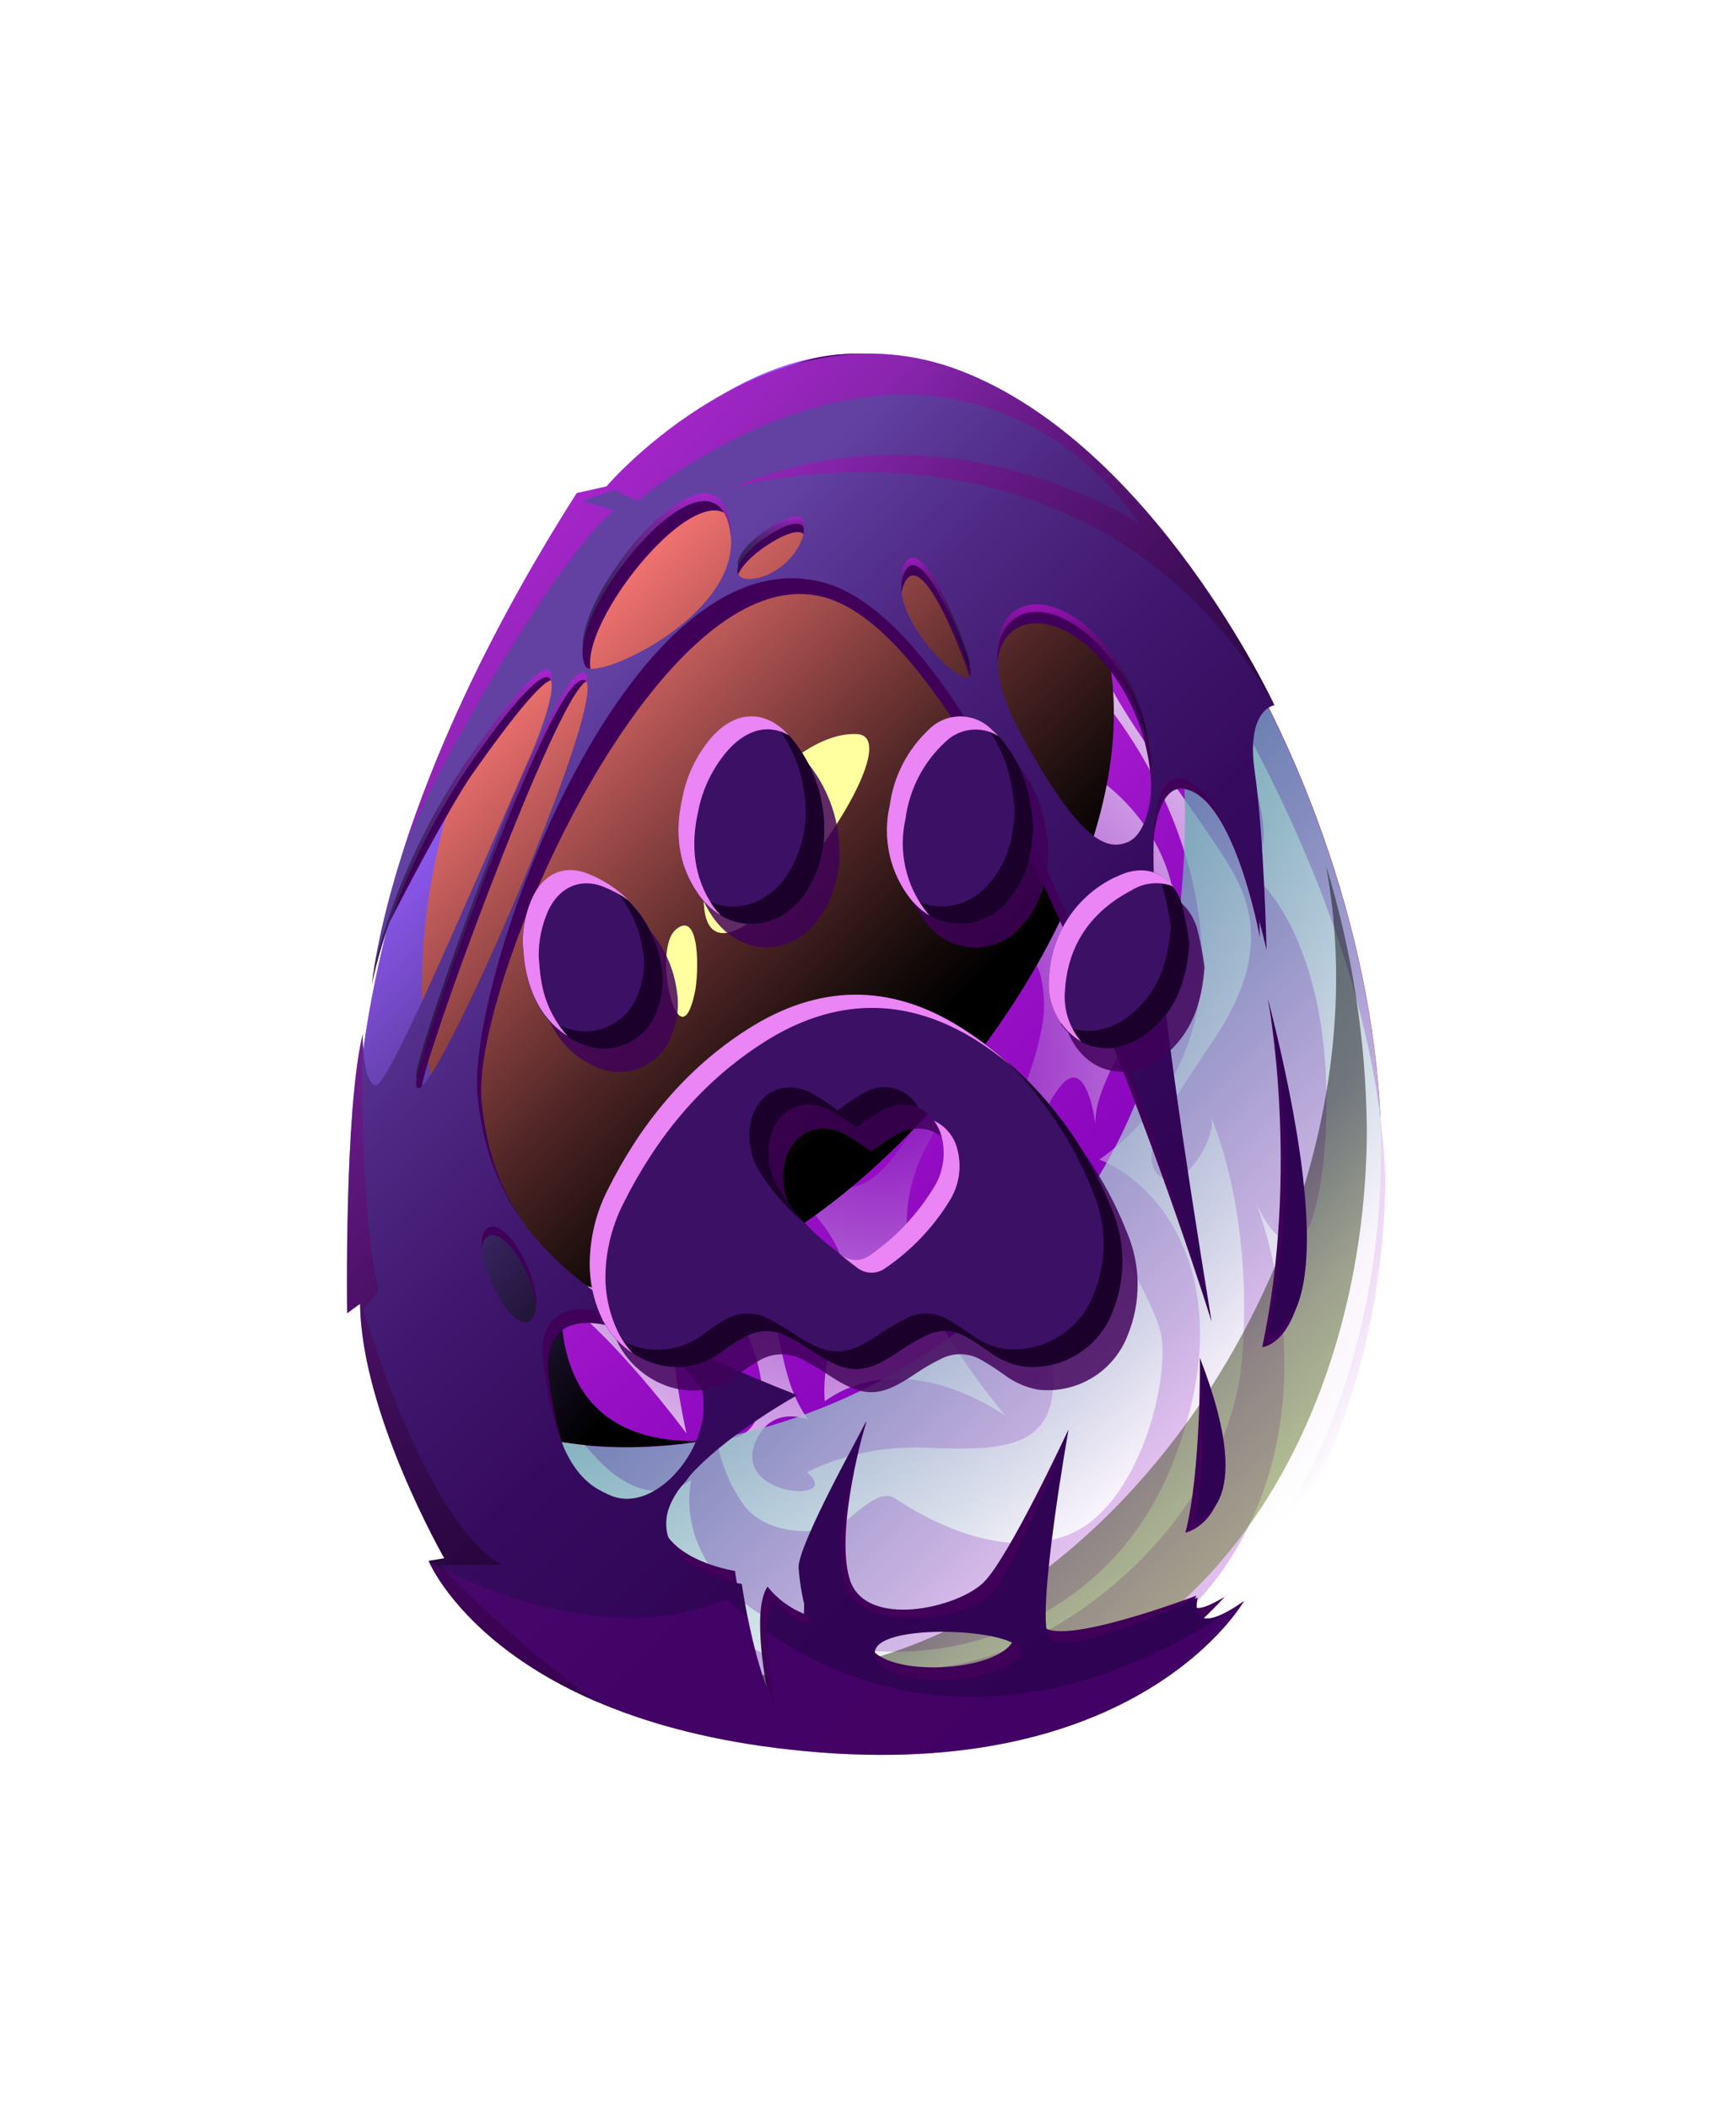
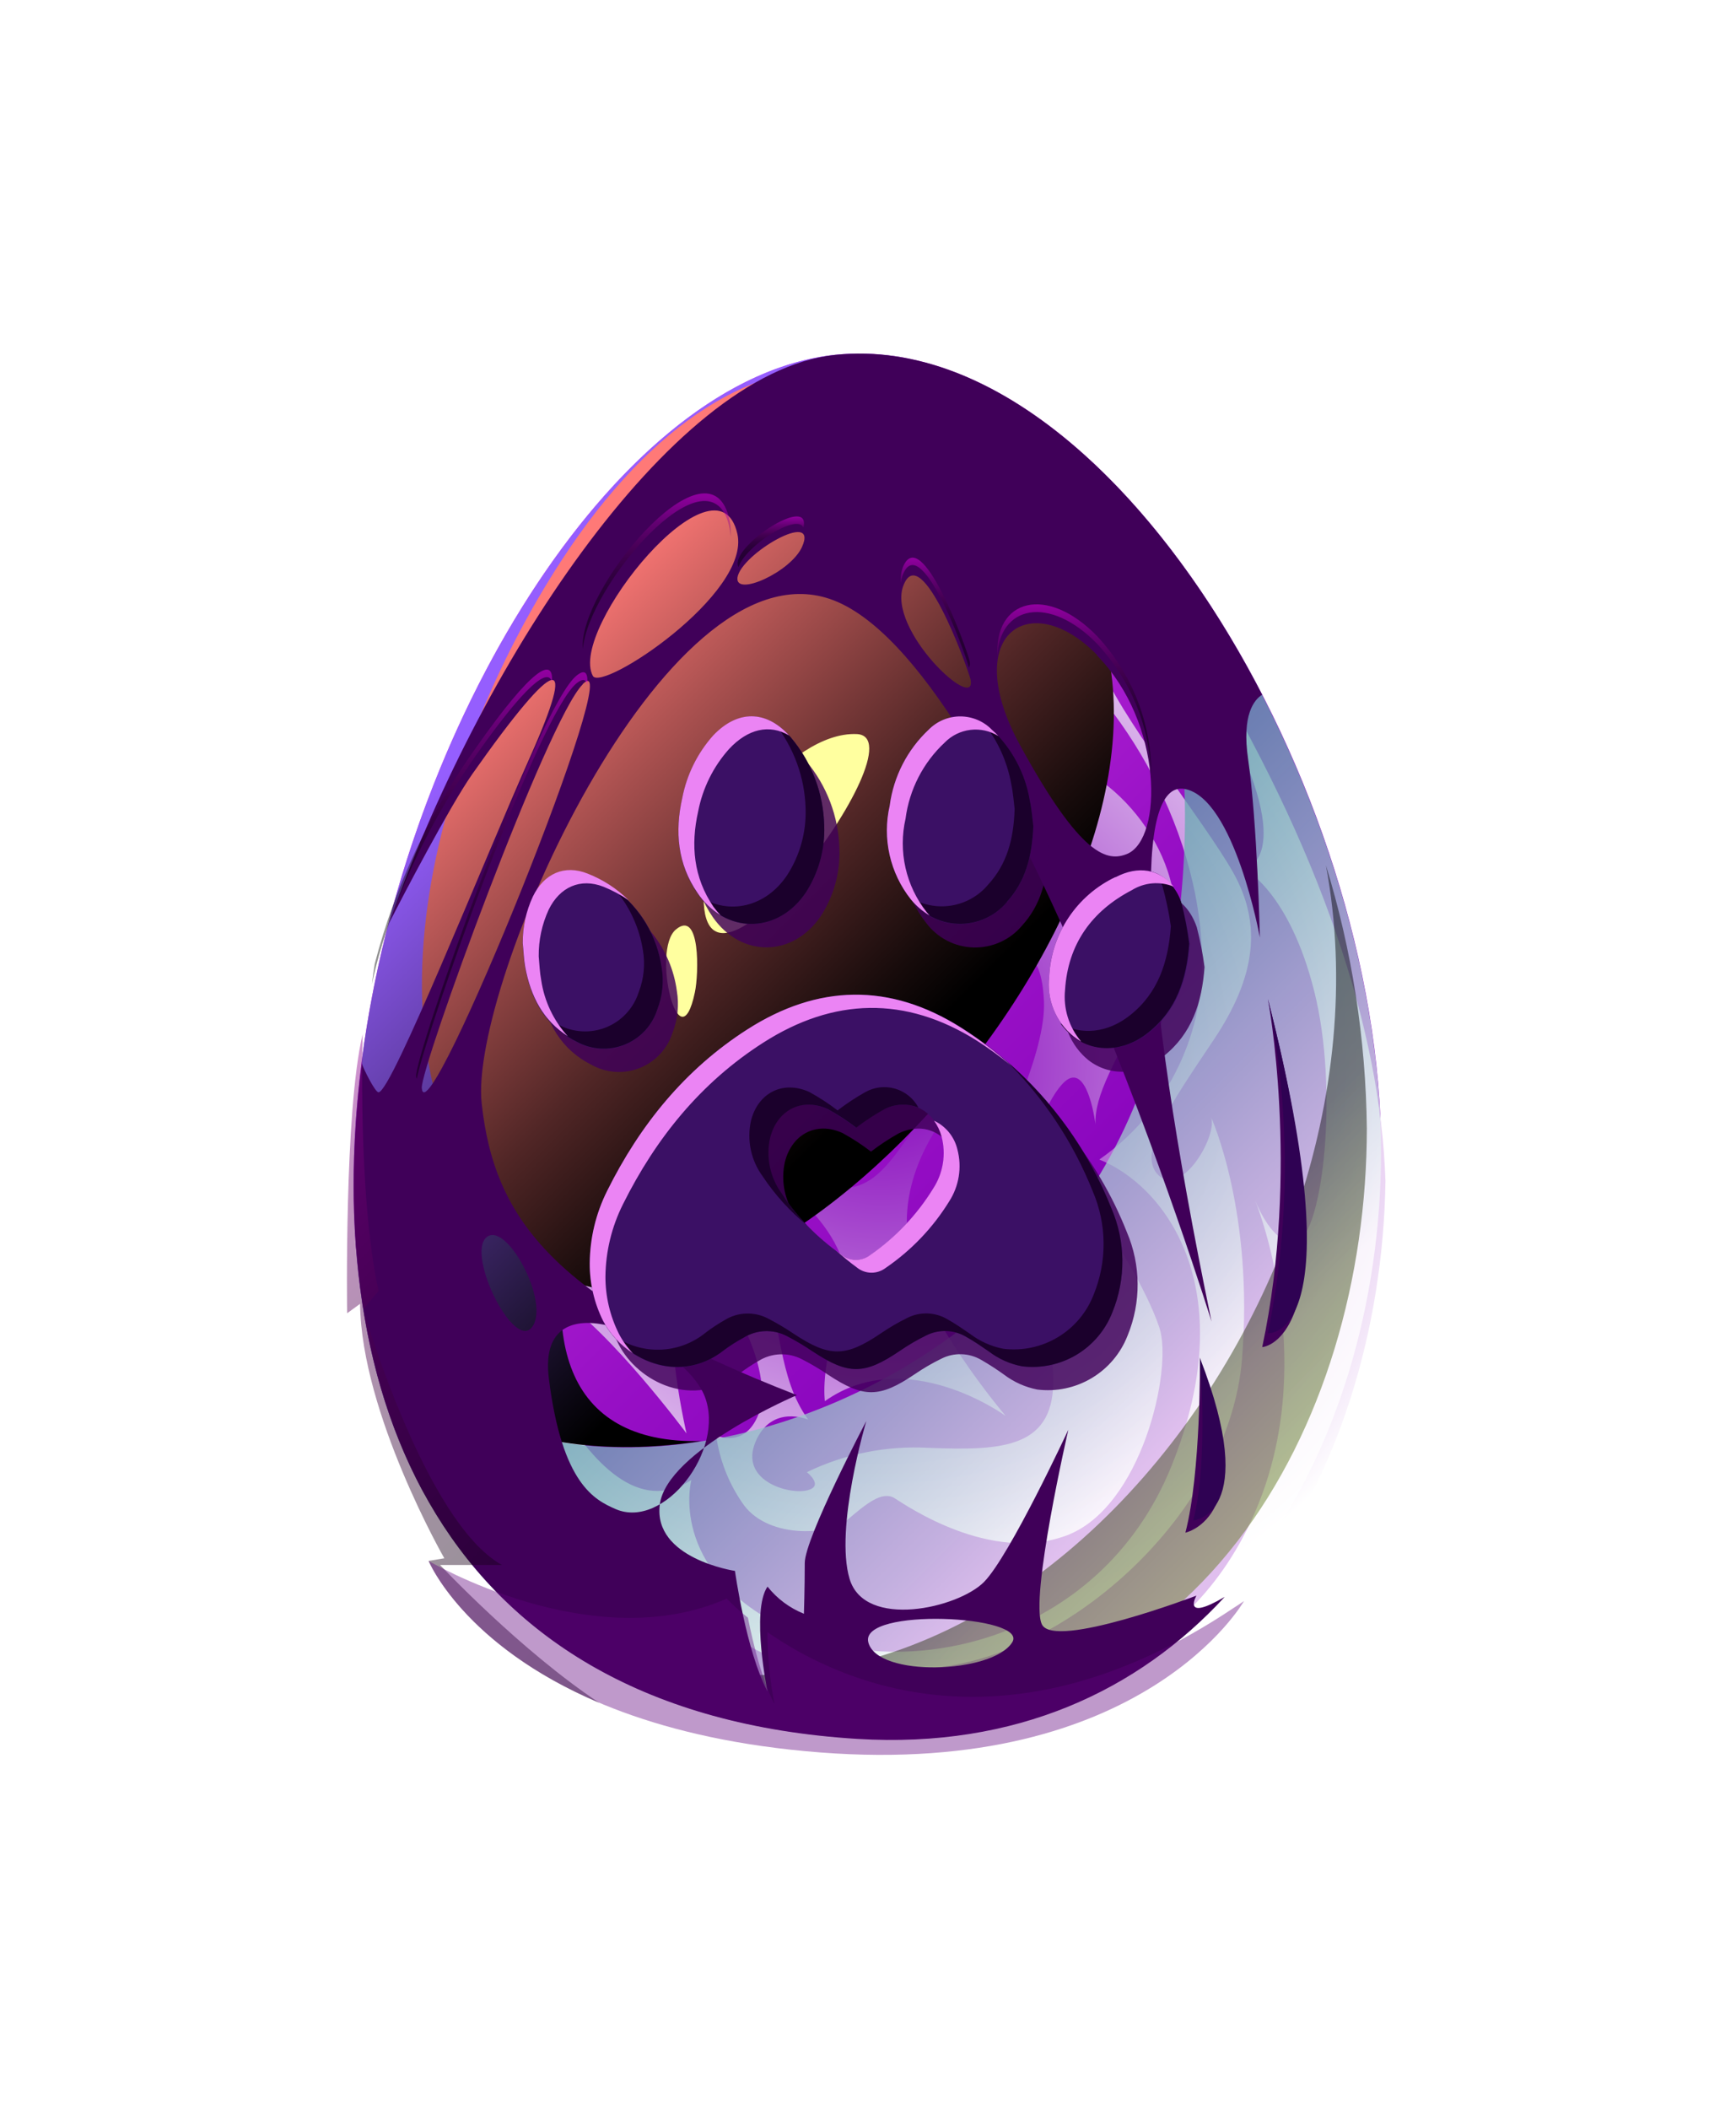
<svg xmlns="http://www.w3.org/2000/svg" width="261" height="317" viewBox="0 0 261 317" fill="none">
  <g filter="url(#filter0_d_227_296)">
    <path d="M125.538 53.334C166.694 49.002 207.662 118.32 207.649 173.061C207.649 217.782 181.936 264.513 128.89 261.274C-0.29 253.401 61.456 60.076 125.538 53.334Z" fill="url(#paint0_linear_227_296)" />
    <path style="mix-blend-mode:multiply" d="M129.128 264.124C181.785 267.326 207.623 221.738 208.301 177.493C207.535 154.693 198.609 127.649 180.127 97.14C161.433 66.279 140.867 55.77 128.651 55.582C127.684 55.582 126.705 55.582 125.738 55.72C107.998 57.516 90.408 73.611 76.974 96.11C64.117 121.56 59.271 131.215 56.17 163.406C52.792 197.757 65.272 213.087 65.272 213.087C63.288 205.328 68.838 201.788 70.156 209.534C71.475 217.281 76.76 228.756 89.303 238.097C101.846 247.438 106.591 241.512 109.63 244.94C112.668 248.367 121.645 253.226 141.897 250.464C162.148 247.702 184.873 226.609 186.719 204.361C188.564 182.114 182.098 167.951 182.098 167.951C183.028 170.851 177.616 179.929 174.189 176.639C170.761 173.35 176.16 165.716 182.5 156.237C188.841 146.758 189.757 138.873 185.401 131.127C181.044 123.38 167.823 107.033 165.312 99.538C162.801 92.042 155.67 84.672 144.847 76.311C134.025 67.949 128.751 74.139 121.494 81.91C114.238 89.682 96.032 112.671 89.692 116.224C83.352 119.777 75.881 123.594 75.567 129.909C75.254 136.224 70.031 139.124 66.804 156.488C63.577 173.852 76.208 190.061 84.03 195.096C91.852 200.13 103.214 215.423 103.214 215.423C103.214 215.423 98.066 193.313 103.917 192.522C109.768 191.731 116.184 206.245 114.212 212.07C112.241 217.896 107.671 215.724 107.671 215.724C108.164 219.326 109.488 222.765 111.538 225.768C115.104 231.292 124.608 230.79 127.383 228.43C130.158 226.069 132.618 223.985 134.502 225.165C136.385 226.346 148.865 234.946 160.252 230.803C171.64 226.659 176.386 205.692 174.302 199.502C172.218 193.313 166.982 185.491 166.982 185.491C164.471 200.557 155.795 194.28 154.012 185.29C152.23 176.3 157.779 163.482 160.742 162.1C163.705 160.719 164.697 168.968 164.697 168.968C164.571 164.624 167.208 160.016 174.339 146.997C181.471 133.977 171.175 118.961 161.144 114.88C152.692 111.632 144.632 107.446 137.113 102.4C131.175 98.182 132.229 102.262 125.625 114.378C119.021 126.494 91.914 133.462 87.721 148.202C83.528 162.942 98.669 167.675 109.366 172.81C120.063 177.945 129.957 188.077 126.592 196.665C123.227 205.253 124.018 210.576 124.018 210.576C136.297 201.888 151.213 212.811 151.213 212.811C151.213 212.811 138.143 197.556 136.561 186.759C134.979 175.961 142.047 167.499 145.035 163.959C148.024 160.418 150.058 157.33 142.524 152.935C134.991 148.541 133.422 140.041 135.268 137.869C137.113 135.697 142.524 130.06 141.922 124.673C141.319 119.287 137.515 117.693 134.213 124.146C130.911 130.599 123.252 136.249 117.966 137.869C112.681 139.489 101.846 139.915 101.959 148.202C102.072 156.488 112.656 162.414 112.656 162.414C112.656 162.414 107.91 152.107 111.877 147.411C115.845 142.715 121.921 152.144 121.118 159.866C120.314 167.587 116.234 163.858 116.234 163.858C116.234 163.858 119.235 173.476 126.856 173.375C134.477 173.275 132.505 166.859 132.505 166.859C137.151 162.025 128.237 156.488 128.237 156.488C130.12 159.552 127.948 165.377 122.398 154.128C116.849 142.878 123.29 141.297 127.546 136.061C131.802 130.825 138.67 133.638 134.477 137.141C130.283 140.644 130.836 147.901 130.836 147.901C139.511 149.156 144.646 159.062 138.607 167.851C132.568 176.639 130.082 181.272 119.988 176.928C109.893 172.584 102.988 163.507 102.988 163.507C102.988 163.507 94.877 164.097 92.002 157.869C89.127 151.642 91.312 144.059 102.988 140.405C114.664 136.752 123.302 130.034 125.374 121.509C127.446 112.984 128.814 107.95 139.034 108.414C149.254 108.879 155.168 121.447 156.159 129.055C157.151 136.664 148.538 145.929 148.538 145.929C153.686 141.887 156.561 142.678 156.95 150.374C157.34 158.07 150.522 172.283 145.764 180.381C141.005 188.479 144.872 191.932 144.872 191.932C143.491 188.579 147.383 181.963 148.538 187.588C149.693 193.212 157.942 195.786 158.344 206.734C158.746 217.682 150.811 218.034 139.624 217.595C133.307 217.239 127.003 218.496 121.306 221.248C121.306 221.248 124.081 223.42 121.218 224.01C118.356 224.6 111.174 222.428 113.585 216.703C115.995 210.978 121.507 213.351 121.507 213.351C116.949 207.073 117.552 198.938 114.376 189.86C111.199 180.783 97.552 177.029 97.552 177.029C100.916 184.135 92.404 191.04 81.318 172.283C70.231 153.525 75.367 131.579 89.039 121.509C102.712 111.44 108.249 121.509 108.249 121.509C112.015 103.694 117.15 107.335 127.257 96.085C137.364 84.836 142.7 87.196 154.979 95.093C167.258 102.991 180.479 123.493 180.717 144.059C180.821 149.975 179.467 155.825 176.774 161.094C174.08 166.362 170.131 170.886 165.274 174.267C174.816 178.033 186.995 193.225 176.172 220.219C165.35 247.212 135.18 253.226 117.753 244.538C100.326 235.85 103.942 222.428 103.942 222.428C88.299 232.698 75.228 191.63 75.228 191.63C59.773 205.655 58.982 170.111 63.929 142.665C68.876 115.219 88.085 89.556 97.388 87.774C106.692 85.991 105.901 94.491 105.901 94.491C105.901 94.491 116.686 66.869 131.84 64.873C146.994 62.877 162.939 84.221 162.939 84.221C157.39 68.828 172.983 86.217 184.12 107.711C195.256 129.206 187.095 130.612 187.095 130.612C187.095 130.612 193.825 133.977 197.592 148.98C201.358 163.984 198.772 185.303 195.081 186.495C191.879 187.5 189.406 182.101 188.728 180.456C190.071 183.921 198.533 207.651 187.547 229.723C175.67 253.578 152.506 253.816 152.506 253.816C163.592 258.939 124.583 269.41 98.242 254.206C71.901 239.001 65.963 217.092 65.963 217.092C66.653 226.622 73.684 235.85 73.684 235.85C73.684 235.85 63.992 226.998 58.907 216.452C68.26 242.504 89.956 261.751 129.128 264.124Z" fill="url(#paint1_radial_227_296)" />
    <path style="mix-blend-mode:multiply" opacity="0.75" d="M128.878 261.338C181.924 264.565 207.625 217.847 207.637 173.112C207.637 123.08 173.424 60.907 136.072 53.838C148.854 56.939 189.357 79.601 175.194 150.852C160.907 222.756 60.314 238.839 53.547 187.639V187.739C56.51 225.932 77.703 258.149 128.878 261.338Z" fill="url(#paint2_linear_227_296)" />
    <path style="mix-blend-mode:screen" d="M136.108 53.824C132.622 53.147 129.057 52.982 125.524 53.334C86.891 57.402 48.999 129.507 53.532 187.725V187.625C56.658 211.342 79.898 220.595 105.435 216.577C63.664 217.619 90.658 150.499 128.474 114.076C161.971 81.822 175.355 97.755 177.703 112.683C173.811 71.1 146.252 56.285 136.108 53.824Z" fill="url(#paint3_linear_227_296)" />
    <path style="mix-blend-mode:screen" d="M84.506 84.094C111.851 42.198 147.52 46.831 164.859 92.255C182.198 137.68 108.361 215.008 79.797 188.667C51.234 162.326 64.819 114.277 84.506 84.094Z" fill="url(#paint4_linear_227_296)" />
    <g style="mix-blend-mode:screen">
      <path d="M105.889 132.722C106.353 127.448 118.545 109.871 128.815 110.323C139.085 110.775 103.654 158.184 105.889 132.722Z" fill="#FFFF9F" />
    </g>
    <g style="mix-blend-mode:screen">
      <path d="M104.47 149.143C105.073 146.356 105.311 136.588 101.607 139.701C97.903 142.815 102.135 160.267 104.47 149.143Z" fill="#FFFF9F" />
    </g>
    <path style="mix-blend-mode:screen" opacity="0.46" d="M205.499 169.57C205.349 156.173 203.277 142.867 199.347 130.059C212.166 198.635 142.258 282.454 77.637 240.457C89.388 250.149 105.472 256.49 126.74 257.795C179.799 261.022 205.487 214.304 205.499 169.57Z" fill="url(#paint5_linear_227_296)" />
    <g style="mix-blend-mode:multiply">
      <path d="M128.889 261.337C152.744 262.794 171.15 254.081 184.132 239.994C177.566 243.848 179.876 239.805 179.876 239.805C179.876 239.805 158.532 247.941 156.649 244.137C154.766 240.333 160.616 214.883 160.616 214.883C160.616 214.883 151.828 233.804 147.948 237.746C144.068 241.689 130.019 244.903 127.734 237.294C125.449 229.686 130.245 213.565 130.245 213.565C130.245 213.565 120.992 231.142 120.992 234.909C120.992 238.675 120.866 242.53 120.866 242.53C118.718 241.669 116.831 240.263 115.392 238.449C112.881 242.128 115.392 254.206 115.392 254.206C112.178 248.167 110.496 236.089 110.496 236.089C110.496 236.089 98.154 234.256 99.196 226.12C100.238 217.984 119.812 209.673 119.812 209.673C83.301 195.46 74.337 183.37 72.416 165.817C70.495 148.265 99.698 81.547 124.746 90.009C151.363 98.999 182.148 198.612 182.148 198.612C170.924 144.423 170.635 117.191 178.118 118.572C185.601 119.953 189.418 140.883 189.418 140.883C189.418 140.883 189.029 123.557 187.648 114.102C186.668 107.385 188.577 105.151 189.757 104.41C174 73.838 149.806 50.786 125.537 53.335C100.427 55.984 71.549 101.133 58.517 138.711C60.627 134.517 67.657 121.133 70.997 116.35C83.992 97.906 86.754 97.969 79.71 113.726C72.667 129.483 58.881 164.16 56.91 164.16C56.395 164.16 54.638 160.62 54.399 159.841C48.134 208.995 65.548 257.42 128.889 261.337ZM152.179 246.824C149.229 251.544 131.902 252.135 130.547 246.824C129.191 241.513 154.766 242.756 152.179 246.824ZM105.951 209.861C109.102 217.934 99.824 229.949 92.554 226.798C89.403 225.417 84.481 223.032 82.51 207.099C80.539 191.166 102.799 201.725 105.951 209.861ZM73.081 186.006C76.032 183.257 82.736 195.661 80.024 199.403C77.312 203.144 70.168 188.731 73.081 186.006ZM164.91 98.484C174.954 108.729 174.804 126.017 169.505 128.315C166.492 129.57 162.55 128.805 153.359 111.993C144.169 95.182 154.979 88.214 164.948 98.446L164.91 98.484ZM135.857 87.912C138.519 81.258 145.324 99.915 145.902 102.049C147.069 107.461 133.145 94.567 135.857 87.912ZM120.578 82.2C118.883 85.966 110.533 89.733 110.872 86.82C111.35 83.279 123.177 76.412 120.578 82.2ZM110.86 80.228C112.906 89.256 90.433 104.083 89.127 101.572C85.41 94.529 107.872 67.096 110.86 80.228ZM87.595 102.828C94.814 95.609 64.079 171.806 63.414 163.532C63.175 160.469 82.297 108.164 87.595 102.866V102.828Z" fill="#400059" />
    </g>
-     <path d="M177.616 117.027C185.149 118.408 190.422 142.816 190.422 142.816C190.422 142.816 190.033 125.489 188.652 116.035C187.271 106.581 191.602 105.991 191.602 105.991C191.602 105.991 173.485 67.007 144.545 55.77C115.606 44.533 91.173 73.109 91.173 73.109L86.716 74.101C58.216 118.797 55.931 147.938 55.931 147.938C55.931 147.938 58.693 131.792 71.688 113.348C84.682 94.905 85.636 100.479 78.618 116.236C71.6 131.993 58.53 163.105 56.521 163.105C54.512 163.105 54.525 155.421 54.525 155.421C51.737 167.035 52.189 197.368 52.189 197.368L54.135 195.949C54.324 212.447 66.803 234.192 66.803 234.192L64.443 234.582C64.443 234.582 74.638 259.592 123.302 263.371C171.966 267.15 187.032 240.621 187.032 240.621C178.244 246.785 180.077 240.093 180.077 240.093C180.077 240.093 159.461 249.811 157.628 246.007C155.795 242.203 160.641 214.895 160.641 214.895C160.641 214.895 152.907 235.762 148.965 239.704C145.022 243.646 129.278 245.743 126.993 238.122C124.708 230.501 130.295 213.627 130.295 213.627C130.295 213.627 120.063 231.87 120.063 235.548C120.274 238.592 120.89 241.594 121.896 244.475C119.746 243.622 117.858 242.219 116.422 240.407C113.911 244.086 116.422 256.164 116.422 256.164C113.22 250.125 111.525 238.047 111.525 238.047C111.525 238.047 99.183 236.201 100.225 228.065C101.268 219.93 119.849 209.685 119.849 209.685C83.301 195.46 73.746 182.553 71.826 165.001C69.905 147.448 94.425 79.625 123.817 87.547C153.209 95.47 182.148 198.561 182.148 198.561C173.284 144.134 170.133 115.696 177.616 117.027ZM153.208 248.782C150.245 253.515 132.919 254.105 131.576 248.782C130.232 243.458 155.745 244.701 153.208 248.782ZM105.16 207.801C108.311 215.874 99.033 227.89 91.763 224.738C88.612 223.357 83.69 220.972 81.719 205.039C79.748 189.107 101.958 199.728 105.16 207.801ZM73.081 184.75C76.032 181.988 82.736 194.392 80.024 198.146C77.312 201.9 70.168 187.512 73.081 184.75ZM62.56 162.904C62.321 159.84 80.79 107.334 86.716 102.639C95.906 95.432 63.213 171.178 62.56 162.904ZM88.022 100.128C84.255 93.059 106.013 65.739 109.554 78.784C113.095 91.829 89.403 102.639 88.022 100.153V100.128ZM120.577 80.994C118.355 86.932 110.533 88.527 110.872 85.601C111.349 82.073 122.8 75.042 120.577 80.994ZM135.857 86.367C138.519 79.725 145.324 98.37 145.901 100.517C147.069 105.916 133.145 93.022 135.857 86.367ZM169.593 126.544C166.58 127.799 162.637 127.046 153.447 110.222C144.257 93.398 155.029 86.468 164.998 96.7C174.967 106.933 174.841 124.271 169.543 126.569L169.593 126.544Z" fill="url(#paint6_linear_227_296)" />
    <g style="mix-blend-mode:multiply">
      <path d="M180.403 204.273C180.403 204.273 180.579 221.286 178.219 230.338C178.219 230.338 189.657 228.04 180.403 204.273Z" fill="#400059" />
    </g>
    <g style="mix-blend-mode:multiply">
      <path d="M190.623 150.135C190.623 150.135 195.482 175.672 189.77 202.452C189.77 202.452 203.806 201.724 190.623 150.135Z" fill="#400059" />
    </g>
    <path d="M180.378 204.021C180.378 204.021 181.759 219.452 179.398 228.504C179.398 228.504 189.631 227.789 180.378 204.021Z" fill="#2F0253" />
    <path d="M190.623 150.135C194.012 166.704 194.012 183.787 190.623 200.356C190.623 200.356 203.806 201.724 190.623 150.135Z" fill="#2F0253" />
-     <path style="mix-blend-mode:screen" opacity="0.43" d="M144.546 55.77C115.594 44.471 91.174 73.109 91.174 73.109L86.717 74.101C72.542 96.324 64.858 114.705 60.715 127.561C66.239 113.75 84.494 82.827 92.304 76.712L87.596 75.294L92.304 73.649L95.907 75.294C95.907 75.294 115.594 58.369 137.842 59.361C160.089 60.353 171.326 78.684 171.326 78.684C171.326 78.684 142.449 59.549 109.919 73.335C109.919 73.335 163.442 57.917 191.603 105.979C191.603 105.991 173.523 67.007 144.546 55.77Z" fill="url(#paint7_linear_227_296)" />
    <path style="mix-blend-mode:screen" opacity="0.43" d="M66.163 235.198H75.454C63.853 228.707 54.612 196.779 54.612 196.779L56.91 194.004C53.759 179.591 54.525 155.422 54.525 155.422C51.737 167.035 52.189 197.369 52.189 197.369L54.135 195.95C54.324 212.448 66.803 234.193 66.803 234.193L64.443 234.583C64.443 234.583 69.628 247.226 90.118 255.926C78.279 248.104 66.163 235.198 66.163 235.198Z" fill="url(#paint8_linear_227_296)" />
    <path style="mix-blend-mode:screen" opacity="0.43" d="M71.686 112.194C64.609 122.04 59.408 133.106 56.344 144.838C56.018 146.859 55.93 147.926 55.93 147.926C55.93 147.926 58.692 131.78 71.686 113.337C78.994 102.966 82.496 100.191 82.986 102.552C83.313 98.484 79.91 100.518 71.686 112.194Z" fill="url(#paint9_linear_227_296)" />
    <path style="mix-blend-mode:screen" opacity="0.43" d="M145.788 99.375C145.273 97.24 138.469 78.583 135.744 85.238C135.469 85.996 135.37 86.808 135.455 87.611C135.497 87.181 135.594 86.759 135.744 86.355C138.368 79.814 144.985 97.655 145.675 100.342C145.835 100.046 145.875 99.7 145.788 99.375Z" fill="url(#paint10_linear_227_296)" />
    <path style="mix-blend-mode:screen" opacity="0.43" d="M164.948 95.608C157.415 87.849 149.404 89.983 149.957 98.759C150.17 90.975 157.754 89.368 164.948 96.763C169.96 102.13 172.851 109.135 173.083 116.475C173.136 108.735 170.225 101.269 164.948 95.608Z" fill="url(#paint11_linear_227_296)" />
    <path style="mix-blend-mode:screen" opacity="0.43" d="M86.717 102.664C87.684 101.91 88.161 102.111 88.287 102.99C88.45 101.17 88.01 100.479 86.717 101.509C80.791 106.179 62.322 158.685 62.561 161.774C62.572 161.896 62.606 162.015 62.661 162.125C64.067 154.906 81.08 107.108 86.717 102.664Z" fill="url(#paint12_linear_227_296)" />
    <path style="mix-blend-mode:screen" opacity="0.43" d="M109.553 78.759C109.721 79.403 109.818 80.064 109.841 80.73C109.913 79.679 109.815 78.624 109.553 77.604C106.213 65.375 86.803 88.904 87.631 97.542C88.397 88.075 106.364 67.032 109.553 78.759Z" fill="url(#paint13_linear_227_296)" />
    <path style="mix-blend-mode:screen" opacity="0.43" d="M120.79 79.285C121.92 74.527 111.361 81.118 110.909 84.508C110.88 84.754 110.923 85.003 111.035 85.224C112.064 82.073 119.799 77.088 120.79 79.285Z" fill="url(#paint14_linear_227_296)" />
    <g style="mix-blend-mode:multiply" opacity="0.4">
      <path d="M123.301 263.371C171.94 267.138 187.031 240.621 187.031 240.621C186.466 241.01 185.952 241.349 185.475 241.651C151.638 264.313 126.39 252.95 115.379 245.292C115.392 248.925 115.749 252.548 116.446 256.114C114.6 252.624 113.257 247.137 112.441 243.12C111.323 242.229 110.258 241.273 109.252 240.257C89.038 249.184 64.43 234.582 64.43 234.582C64.43 234.582 74.637 259.592 123.301 263.371Z" fill="#60007C" />
    </g>
    <g style="mix-blend-mode:multiply" opacity="0.83">
      <path d="M146.732 157.908C136.047 151.178 125.225 151.442 114.628 158.222C105.237 164.236 98.482 172.597 93.561 182.491C91.87 185.877 90.977 189.605 90.949 193.389C90.941 196.376 91.638 199.322 92.983 201.989C95.921 207.777 104.358 211.87 111.188 206.421C112.088 205.737 113.032 205.112 114.013 204.55C114.993 203.933 116.118 203.585 117.275 203.541C118.432 203.497 119.581 203.759 120.604 204.299C121.944 204.985 123.239 205.752 124.484 206.597C129.845 210.138 132.231 210.112 137.554 206.509C138.826 205.638 140.161 204.862 141.547 204.186C142.48 203.718 143.515 203.49 144.559 203.523C145.602 203.556 146.621 203.849 147.523 204.375C148.693 205.05 149.829 205.783 150.925 206.572C152.405 207.698 154.123 208.471 155.947 208.832C158.793 209.187 161.676 208.581 164.138 207.109C166.6 205.637 168.498 203.384 169.532 200.709C170.545 198.242 171.057 195.598 171.037 192.932C171.018 190.265 170.468 187.629 169.419 185.178C164.974 173.892 157.021 164.333 146.732 157.908ZM142.576 182.152C140.133 186.105 136.891 189.504 133.059 192.133C132.441 192.622 131.676 192.888 130.887 192.888C130.099 192.888 129.334 192.622 128.715 192.133C125.198 189.654 122.164 186.552 119.763 182.981C118.888 181.794 118.278 180.434 117.975 178.991C117.671 177.548 117.682 176.057 118.006 174.619C119.06 170.413 122.802 168.479 126.706 170.3C128.189 171.116 129.608 172.043 130.95 173.075C132.268 172.065 133.657 171.15 135.106 170.338C138.948 168.479 142.639 170.338 143.832 174.405C144.169 175.713 144.232 177.077 144.016 178.41C143.8 179.744 143.31 181.018 142.576 182.152ZM123.429 137.644C125.358 134.657 126.326 131.152 126.204 127.6C126.087 122.741 124.315 118.069 121.182 114.354C117.616 110.223 113.222 110.16 109.506 114.14C107.133 116.798 105.524 120.047 104.848 123.544C103.718 128.566 104.145 133.438 107.158 137.82C111.439 143.972 119.236 143.884 123.429 137.644ZM153.675 139.088C156.45 136.037 157.441 132.333 157.63 127.713C157.517 126.834 157.429 125.365 157.115 123.946C156.447 119.826 154.434 116.043 151.39 113.186C150.772 112.556 150.034 112.056 149.22 111.715C148.406 111.373 147.533 111.197 146.65 111.197C145.768 111.197 144.894 111.373 144.08 111.715C143.266 112.056 142.529 112.556 141.911 113.186C138.692 116.202 136.616 120.239 136.035 124.611C135.48 127.045 135.479 129.571 136.031 132.005C136.583 134.439 137.674 136.717 139.224 138.673C140.052 139.793 141.124 140.709 142.358 141.354C143.592 141.998 144.957 142.354 146.349 142.394C147.741 142.434 149.123 142.157 150.392 141.584C151.662 141.011 152.784 140.158 153.675 139.088ZM101.119 155.196C101.895 153.2 102.116 151.03 101.759 148.918C101.34 145.795 100.088 142.841 98.135 140.367C96.183 137.893 93.601 135.99 90.66 134.856C87.145 133.438 84.056 134.856 82.386 138.284C81.37 140.483 80.855 142.88 80.88 145.302C81.005 146.558 81.043 147.713 81.256 148.893C82.148 153.765 84.395 157.77 88.978 160.055C90.073 160.659 91.29 161.013 92.538 161.09C93.787 161.167 95.038 160.966 96.199 160.501C97.361 160.036 98.405 159.319 99.256 158.402C100.106 157.484 100.743 156.389 101.119 155.196ZM179.928 139.339C178.308 134.656 174.378 133.061 169.997 135.359C167.119 136.703 164.663 138.807 162.893 141.445C161.123 144.082 160.106 147.152 159.953 150.325C159.762 152.007 159.996 153.71 160.635 155.279C161.273 156.847 162.295 158.23 163.606 159.301C166.783 161.813 171.29 161.662 174.906 158.762C179.2 155.372 180.706 150.689 181.096 145.353C180.835 143.325 180.445 141.316 179.928 139.339Z" fill="#400059" />
    </g>
    <path d="M144.456 154.392C133.759 147.663 122.936 147.926 112.34 154.719C102.961 160.72 96.194 169.094 91.272 178.988C89.58 182.373 88.687 186.101 88.661 189.886C88.648 192.869 89.332 195.813 90.657 198.486C93.595 204.261 102.032 208.354 108.874 202.906C109.784 202.227 110.74 201.615 111.737 201.072C112.713 200.453 113.836 200.103 114.991 200.056C116.146 200.01 117.293 200.27 118.316 200.809C119.653 201.503 120.948 202.275 122.196 203.119C127.569 206.66 129.955 206.634 135.266 203.031C136.538 202.157 137.872 201.376 139.258 200.696C140.192 200.23 141.228 200.004 142.272 200.039C143.315 200.074 144.334 200.369 145.234 200.897C146.415 201.55 147.532 202.328 148.649 203.094C150.124 204.226 151.845 204.996 153.672 205.341C156.516 205.688 159.396 205.077 161.854 203.603C164.312 202.129 166.209 199.878 167.244 197.205C168.253 194.735 168.761 192.089 168.74 189.421C168.718 186.753 168.167 184.116 167.118 181.662C162.67 170.385 154.728 160.829 144.456 154.392ZM140.3 178.649C137.855 182.622 134.61 186.043 130.771 188.693C130.136 189.158 129.361 189.395 128.574 189.363C127.787 189.331 127.035 189.033 126.439 188.517C122.912 186.045 119.873 182.942 117.475 179.364C116.602 178.177 115.993 176.816 115.69 175.374C115.387 173.932 115.396 172.441 115.717 171.003C116.772 166.797 120.513 164.876 124.418 166.684C125.9 167.501 127.318 168.429 128.661 169.458C129.982 168.455 131.371 167.545 132.817 166.734C136.659 164.876 140.35 166.671 141.606 170.802C141.95 172.128 142.012 173.512 141.787 174.864C141.562 176.216 141.055 177.505 140.3 178.649ZM121.153 134.128C123.084 131.143 124.049 127.636 123.916 124.084C123.801 119.221 122.029 114.544 118.894 110.826C115.328 106.707 110.934 106.632 107.217 110.612C104.849 113.27 103.244 116.52 102.572 120.016C101.442 125.038 101.856 129.922 104.882 134.291C109.163 140.468 116.947 140.381 121.153 134.128ZM151.386 135.572C154.161 132.521 155.153 128.83 155.354 124.197C155.228 123.318 155.14 121.849 154.839 120.43C154.169 116.307 152.156 112.52 149.114 109.658C148.495 109.028 147.756 108.527 146.941 108.186C146.126 107.844 145.252 107.668 144.368 107.668C143.485 107.668 142.61 107.844 141.795 108.186C140.98 108.527 140.242 109.028 139.622 109.658C136.405 112.673 134.333 116.711 133.759 121.083C133.199 123.517 133.193 126.046 133.743 128.482C134.293 130.919 135.384 133.2 136.935 135.158C137.764 136.277 138.835 137.193 140.069 137.838C141.304 138.483 142.668 138.838 144.06 138.878C145.452 138.918 146.835 138.641 148.104 138.068C149.373 137.496 150.496 136.642 151.386 135.572ZM98.83 151.68C99.607 149.684 99.828 147.515 99.471 145.403C99.042 142.287 97.784 139.343 95.83 136.878C93.876 134.414 91.296 132.519 88.359 131.391C84.844 129.972 81.755 131.391 80.098 134.831C79.077 137.029 78.558 139.426 78.579 141.849C78.704 143.042 78.742 144.26 78.955 145.44C79.847 150.312 82.094 154.317 86.689 156.602C87.789 157.205 89.009 157.556 90.261 157.63C91.514 157.703 92.766 157.496 93.929 157.025C95.091 156.554 96.134 155.83 96.982 154.905C97.83 153.981 98.461 152.879 98.83 151.68ZM177.639 135.785C176.02 131.115 172.09 129.508 167.708 131.805C164.844 133.162 162.403 135.273 160.646 137.912C158.89 140.551 157.885 143.617 157.739 146.784C157.542 148.464 157.773 150.166 158.409 151.733C159.046 153.3 160.068 154.681 161.38 155.748C164.557 158.259 169.077 158.109 172.68 155.221C176.987 151.818 178.493 147.148 178.882 141.812C178.593 139.779 178.177 137.767 177.639 135.785Z" fill="#3B1065" />
    <path d="M121.156 134.128C123.086 131.143 124.051 127.636 123.918 124.084C123.803 119.221 122.031 114.543 118.896 110.825C118.197 110.01 117.38 109.303 116.472 108.729C119.358 112.367 120.988 116.842 121.118 121.485C121.24 125.037 120.272 128.542 118.343 131.529C115.066 136.413 109.555 137.505 105.298 134.806C109.655 140.43 117.088 140.179 121.156 134.128ZM112.907 168.429C112.587 169.867 112.578 171.357 112.881 172.8C113.184 174.242 113.792 175.603 114.665 176.79C116.501 179.551 118.74 182.023 121.306 184.123C119.9 182.667 118.638 181.077 117.54 179.377C116.667 178.189 116.058 176.829 115.755 175.386C115.452 173.944 115.461 172.453 115.782 171.015C116.837 166.809 120.578 164.888 124.483 166.696C125.965 167.513 127.383 168.441 128.726 169.471C130.047 168.468 131.436 167.557 132.882 166.746C133.675 166.321 134.551 166.075 135.449 166.025C136.347 165.975 137.245 166.123 138.08 166.457C137.714 165.772 137.214 165.167 136.61 164.677C136.006 164.188 135.31 163.825 134.563 163.61C133.816 163.395 133.034 163.331 132.262 163.423C131.49 163.516 130.745 163.762 130.07 164.147C128.625 164.96 127.241 165.874 125.927 166.884C124.582 165.85 123.159 164.923 121.67 164.11C117.703 162.314 113.961 164.248 112.907 168.429ZM177.641 135.785C177.362 134.815 176.882 133.914 176.233 133.139C175.585 132.365 174.781 131.736 173.875 131.29C174.246 131.891 174.549 132.531 174.779 133.199C175.326 135.174 175.745 137.183 176.034 139.213C175.645 144.549 174.139 149.257 169.845 152.622C166.518 155.246 162.525 155.635 159.436 153.802C159.961 154.531 160.582 155.185 161.282 155.748C164.458 158.259 168.978 158.108 172.582 155.22C176.888 151.818 178.395 147.147 178.784 141.812C178.527 139.781 178.146 137.768 177.641 135.785ZM151.389 135.534C154.163 132.483 155.155 128.792 155.356 124.159C155.23 123.28 155.143 121.811 154.841 120.392C154.171 116.269 152.158 112.482 149.116 109.62C148.751 109.296 148.36 109.002 147.948 108.741C150.031 111.378 151.433 114.487 152.029 117.793C152.33 119.225 152.431 120.694 152.544 121.56C152.405 126.18 151.363 129.884 148.576 132.935C147.168 134.625 145.196 135.748 143.024 136.097C140.852 136.445 138.628 135.996 136.762 134.831L136.937 135.082C137.76 136.206 138.827 137.129 140.058 137.78C141.289 138.431 142.652 138.794 144.044 138.841C145.436 138.888 146.82 138.618 148.093 138.052C149.365 137.486 150.492 136.637 151.389 135.572V135.534ZM151.25 159.389C156.91 164.971 161.352 171.666 164.295 179.05C165.346 181.501 165.898 184.137 165.92 186.803C165.941 189.47 165.432 192.114 164.421 194.581C163.385 197.255 161.486 199.507 159.025 200.978C156.564 202.45 153.682 203.057 150.836 202.704C149.01 202.349 147.291 201.575 145.814 200.444C144.697 199.679 143.579 198.9 142.399 198.247C141.497 197.721 140.478 197.429 139.435 197.396C138.391 197.363 137.356 197.591 136.423 198.059C135.042 198.737 133.712 199.514 132.443 200.382C127.119 203.985 124.734 204.01 119.36 200.469C118.118 199.627 116.827 198.86 115.493 198.172C114.47 197.63 113.321 197.368 112.164 197.412C111.006 197.456 109.881 197.805 108.902 198.423C107.919 198.982 106.975 199.607 106.077 200.294C104.107 201.895 101.659 202.793 99.121 202.845C96.582 202.898 94.099 202.101 92.065 200.583C95.756 205.127 102.925 207.626 108.889 202.88C109.795 202.211 110.748 201.607 111.739 201.072C112.715 200.453 113.838 200.102 114.993 200.056C116.148 200.01 117.295 200.269 118.318 200.808C119.655 201.503 120.95 202.274 122.198 203.119C127.571 206.659 129.957 206.634 135.268 203.031C136.54 202.157 137.875 201.376 139.26 200.695C140.194 200.229 141.23 200.004 142.274 200.039C143.317 200.074 144.336 200.369 145.236 200.896C146.417 201.549 147.534 202.328 148.651 203.094C150.127 204.225 151.847 204.995 153.674 205.341C156.519 205.688 159.398 205.076 161.856 203.603C164.314 202.129 166.211 199.878 167.246 197.205C168.255 194.735 168.764 192.089 168.742 189.421C168.72 186.753 168.169 184.115 167.12 181.662C163.705 173.073 158.26 165.439 151.25 159.414V159.389ZM98.832 151.68C99.609 149.684 99.83 147.514 99.473 145.402C99.139 143.073 98.346 140.834 97.139 138.814C95.932 136.794 94.335 135.035 92.442 133.638C94.666 136.251 96.125 139.427 96.66 142.816C97.022 144.927 96.805 147.096 96.033 149.094C95.657 150.289 95.02 151.385 94.169 152.304C93.317 153.223 92.272 153.941 91.108 154.406C89.945 154.871 88.693 155.072 87.443 154.993C86.192 154.915 84.975 154.559 83.879 153.952C83.311 153.67 82.762 153.351 82.234 152.998C83.447 154.49 84.967 155.702 86.692 156.551C87.788 157.156 89.005 157.509 90.254 157.585C91.504 157.661 92.755 157.459 93.916 156.993C95.078 156.527 96.122 155.808 96.972 154.89C97.822 153.971 98.458 152.874 98.832 151.68Z" fill="#1B002C" />
    <path d="M139.763 137.593L139.324 137.091C137.776 135.134 136.687 132.855 136.137 130.421C135.588 127.987 135.591 125.461 136.147 123.029C136.719 118.653 138.796 114.613 142.023 111.604C143.058 110.544 144.424 109.87 145.894 109.692C147.364 109.514 148.851 109.843 150.109 110.624C149.797 110.283 149.466 109.961 149.117 109.658C148.498 109.027 147.759 108.527 146.944 108.185C146.129 107.844 145.255 107.668 144.371 107.668C143.488 107.668 142.613 107.844 141.798 108.185C140.983 108.527 140.245 109.027 139.625 109.658C136.408 112.673 134.336 116.711 133.762 121.083C133.202 123.517 133.196 126.046 133.746 128.482C134.296 130.918 135.387 133.2 136.938 135.157C137.728 136.13 138.685 136.955 139.763 137.593ZM140.429 168.429C140.943 169.146 141.326 169.95 141.559 170.802C141.905 172.119 141.972 173.494 141.756 174.839C141.539 176.184 141.045 177.468 140.303 178.611C137.858 182.584 134.613 186.005 130.774 188.655C130.143 189.126 129.371 189.368 128.584 189.343C127.797 189.318 127.042 189.027 126.442 188.517C126.154 188.316 125.902 188.09 125.626 187.877C126.656 188.793 127.71 189.672 128.828 190.488C129.437 190.985 130.196 191.261 130.983 191.273C131.769 191.284 132.536 191.03 133.159 190.551C136.997 187.93 140.244 184.534 142.689 180.582C143.431 179.437 143.925 178.15 144.142 176.804C144.358 175.457 144.291 174.08 143.944 172.76C143.724 171.819 143.293 170.941 142.684 170.191C142.075 169.44 141.304 168.838 140.429 168.429ZM167.711 131.805C164.847 133.162 162.406 135.273 160.65 137.912C158.893 140.55 157.888 143.617 157.742 146.783C157.545 148.463 157.776 150.166 158.412 151.733C159.049 153.3 160.071 154.681 161.383 155.748C161.749 156.042 162.139 156.302 162.551 156.526C161.64 155.461 160.956 154.221 160.539 152.883C160.123 151.545 159.983 150.136 160.128 148.742C160.567 141.912 164.121 136.928 170.172 133.776C171.103 133.2 172.157 132.851 173.248 132.76C174.339 132.668 175.436 132.836 176.45 133.249C174.34 130.65 171.177 130.022 167.711 131.843V131.805ZM112.343 154.718C102.964 160.72 96.197 169.094 91.275 178.988C89.583 182.373 88.69 186.101 88.664 189.886C88.651 192.868 89.335 195.813 90.66 198.486C91.716 200.482 93.268 202.173 95.167 203.395C94.321 202.52 93.606 201.526 93.045 200.444C91.709 197.775 91.016 194.829 91.024 191.844C91.067 188.071 91.969 184.357 93.661 180.984C98.595 171.078 105.35 162.716 114.728 156.715C125.325 149.922 136.16 149.659 146.845 156.388C148.643 157.544 150.375 158.801 152.03 160.155C149.68 158.051 147.16 156.144 144.497 154.455C133.762 147.662 122.939 147.926 112.343 154.718ZM108.325 137.543C107.946 137.148 107.594 136.729 107.27 136.287C104.257 131.868 103.83 126.996 104.96 121.974C105.63 118.471 107.24 115.216 109.618 112.558C112.456 109.52 115.695 108.791 118.646 110.537C115.13 106.682 110.861 106.695 107.22 110.537C104.852 113.195 103.247 116.444 102.575 119.94C101.445 124.962 101.859 129.846 104.885 134.216C105.774 135.563 106.949 136.699 108.325 137.543ZM90.748 133.274C92.072 133.812 93.334 134.49 94.514 135.295C92.759 133.563 90.67 132.205 88.375 131.303C84.859 129.884 81.771 131.303 80.114 134.743C79.092 136.941 78.573 139.338 78.594 141.761C78.72 142.954 78.758 144.172 78.971 145.352C79.775 149.721 81.67 153.375 85.362 155.735C83.223 153.386 81.833 150.453 81.369 147.311C81.143 146.131 81.105 144.925 80.992 143.733C80.966 141.306 81.48 138.904 82.499 136.702C84.144 133.337 87.245 131.893 90.748 133.274Z" fill="#EB84F4" />
  </g>
  <defs>
    <filter id="filter0_d_227_296" x="0.023" y="0.992" width="260.416" height="315.43" filterUnits="userSpaceOnUse" color-interpolation-filters="sRGB">
      <feFlood flood-opacity="0" result="BackgroundImageFix" />
      <feColorMatrix in="SourceAlpha" type="matrix" values="0 0 0 0 0 0 0 0 0 0 0 0 0 0 0 0 0 0 127 0" result="hardAlpha" />
      <feOffset />
      <feGaussianBlur stdDeviation="26.069" />
      <feComposite in2="hardAlpha" operator="out" />
      <feColorMatrix type="matrix" values="0 0 0 0 0.919 0 0 0 0 0.083 0 0 0 0 1 0 0 0 0.3 0" />
      <feBlend mode="normal" in2="BackgroundImageFix" result="effect1_dropShadow_227_296" />
      <feBlend mode="normal" in="SourceGraphic" in2="effect1_dropShadow_227_296" result="shape" />
    </filter>
    <linearGradient id="paint0_linear_227_296" x1="48.374" y1="83.253" x2="177.893" y2="212.773" gradientUnits="userSpaceOnUse">
      <stop stop-color="#FF60FF" />
      <stop offset="0.01" stop-color="#FE5FFE" />
      <stop offset="0.23" stop-color="#D23DE6" />
      <stop offset="0.45" stop-color="#B023D3" />
      <stop offset="0.66" stop-color="#970FC5" />
      <stop offset="0.84" stop-color="#8804BD" />
      <stop offset="1" stop-color="#8300BA" />
    </linearGradient>
    <radialGradient id="paint1_radial_227_296" cx="0" cy="0" r="1" gradientUnits="userSpaceOnUse" gradientTransform="translate(132.448 159.589) scale(92.037 91.126)">
      <stop stop-color="#8300BA" />
      <stop offset="0.4" stop-color="#B567D6" />
      <stop offset="1" stop-color="white" />
    </radialGradient>
    <linearGradient id="paint2_linear_227_296" x1="77.515" y1="112.421" x2="181.133" y2="216.026" gradientUnits="userSpaceOnUse">
      <stop offset="0.17" stop-color="#006F7C" />
      <stop offset="0.25" stop-color="#107884" />
      <stop offset="0.4" stop-color="#3B909A" />
      <stop offset="0.62" stop-color="#7FB7BD" />
      <stop offset="0.89" stop-color="#DCEBED" />
      <stop offset="0.98" stop-color="white" />
    </linearGradient>
    <linearGradient id="paint3_linear_227_296" x1="69.264" y1="95.821" x2="139.083" y2="165.641" gradientUnits="userSpaceOnUse">
      <stop offset="0.13" stop-color="#955EFE" />
      <stop offset="1" />
    </linearGradient>
    <linearGradient id="paint4_linear_227_296" x1="80.438" y1="93.461" x2="143.352" y2="156.375" gradientUnits="userSpaceOnUse">
      <stop stop-color="#FF7977" />
      <stop offset="0.28" stop-color="#AD5251" />
      <stop offset="0.61" stop-color="#512626" />
      <stop offset="0.85" stop-color="#170B0B" />
      <stop offset="0.96" />
    </linearGradient>
    <linearGradient id="paint5_linear_227_296" x1="153.056" y1="199.828" x2="256.662" y2="303.434" gradientUnits="userSpaceOnUse">
      <stop offset="0.06" />
      <stop offset="0.55" stop-color="#B3E72C" />
    </linearGradient>
    <linearGradient id="paint6_linear_227_296" x1="61.254" y1="99.55" x2="190.661" y2="228.969" gradientUnits="userSpaceOnUse">
      <stop offset="0.12" stop-color="#6241A3" />
      <stop offset="0.14" stop-color="#5F3D9E" />
      <stop offset="0.26" stop-color="#4E2883" />
      <stop offset="0.4" stop-color="#40176E" />
      <stop offset="0.55" stop-color="#360B5F" />
      <stop offset="0.73" stop-color="#310456" />
      <stop offset="1" stop-color="#2F0253" />
    </linearGradient>
    <linearGradient id="paint7_linear_227_296" x1="87.671" y1="73.147" x2="217.078" y2="202.553" gradientUnits="userSpaceOnUse">
      <stop stop-color="#FF00FF" />
      <stop offset="0.1" stop-color="#C600C6" />
      <stop offset="0.19" stop-color="#920092" />
      <stop offset="0.3" stop-color="#650065" />
      <stop offset="0.4" stop-color="#410041" />
      <stop offset="0.5" stop-color="#240024" />
      <stop offset="0.6" stop-color="#100010" />
      <stop offset="0.7" stop-color="#040004" />
      <stop offset="0.8" />
    </linearGradient>
    <linearGradient id="paint8_linear_227_296" x1="12.05" y1="148.755" x2="141.469" y2="278.174" gradientUnits="userSpaceOnUse">
      <stop stop-color="#FF00FF" />
      <stop offset="0.1" stop-color="#C600C6" />
      <stop offset="0.19" stop-color="#920092" />
      <stop offset="0.3" stop-color="#650065" />
      <stop offset="0.4" stop-color="#410041" />
      <stop offset="0.5" stop-color="#240024" />
      <stop offset="0.6" stop-color="#100010" />
      <stop offset="0.7" stop-color="#040004" />
      <stop offset="0.8" />
    </linearGradient>
    <linearGradient id="paint9_linear_227_296" x1="69.439" y1="147.939" x2="69.439" y2="100.643" gradientUnits="userSpaceOnUse">
      <stop offset="0.2" />
      <stop offset="0.3" stop-color="#040004" />
      <stop offset="0.4" stop-color="#100010" />
      <stop offset="0.5" stop-color="#240024" />
      <stop offset="0.6" stop-color="#410041" />
      <stop offset="0.7" stop-color="#650065" />
      <stop offset="0.81" stop-color="#920092" />
      <stop offset="0.9" stop-color="#C600C6" />
      <stop offset="1" stop-color="#FF00FF" />
    </linearGradient>
    <linearGradient id="paint10_linear_227_296" x1="140.678" y1="100.354" x2="140.678" y2="83.794" gradientUnits="userSpaceOnUse">
      <stop offset="0.2" />
      <stop offset="0.3" stop-color="#040004" />
      <stop offset="0.4" stop-color="#100010" />
      <stop offset="0.5" stop-color="#240024" />
      <stop offset="0.6" stop-color="#410041" />
      <stop offset="0.7" stop-color="#650065" />
      <stop offset="0.81" stop-color="#920092" />
      <stop offset="0.9" stop-color="#C600C6" />
      <stop offset="1" stop-color="#FF00FF" />
    </linearGradient>
    <linearGradient id="paint11_linear_227_296" x1="161.508" y1="116.45" x2="161.508" y2="90.799" gradientUnits="userSpaceOnUse">
      <stop offset="0.2" />
      <stop offset="0.3" stop-color="#040004" />
      <stop offset="0.4" stop-color="#100010" />
      <stop offset="0.5" stop-color="#240024" />
      <stop offset="0.6" stop-color="#410041" />
      <stop offset="0.7" stop-color="#650065" />
      <stop offset="0.81" stop-color="#920092" />
      <stop offset="0.9" stop-color="#C600C6" />
      <stop offset="1" stop-color="#FF00FF" />
    </linearGradient>
    <linearGradient id="paint12_linear_227_296" x1="75.442" y1="162.1" x2="75.442" y2="101.032" gradientUnits="userSpaceOnUse">
      <stop offset="0.2" />
      <stop offset="0.3" stop-color="#040004" />
      <stop offset="0.4" stop-color="#100010" />
      <stop offset="0.5" stop-color="#240024" />
      <stop offset="0.6" stop-color="#410041" />
      <stop offset="0.7" stop-color="#650065" />
      <stop offset="0.81" stop-color="#920092" />
      <stop offset="0.9" stop-color="#C600C6" />
      <stop offset="1" stop-color="#FF00FF" />
    </linearGradient>
    <linearGradient id="paint13_linear_227_296" x1="98.73" y1="97.542" x2="98.73" y2="74.139" gradientUnits="userSpaceOnUse">
      <stop offset="0.2" />
      <stop offset="0.3" stop-color="#040004" />
      <stop offset="0.4" stop-color="#100010" />
      <stop offset="0.5" stop-color="#240024" />
      <stop offset="0.6" stop-color="#410041" />
      <stop offset="0.7" stop-color="#650065" />
      <stop offset="0.81" stop-color="#920092" />
      <stop offset="0.9" stop-color="#C600C6" />
      <stop offset="1" stop-color="#FF00FF" />
    </linearGradient>
    <linearGradient id="paint14_linear_227_296" x1="115.844" y1="85.161" x2="115.844" y2="77.553" gradientUnits="userSpaceOnUse">
      <stop offset="0.2" />
      <stop offset="0.3" stop-color="#040004" />
      <stop offset="0.4" stop-color="#100010" />
      <stop offset="0.5" stop-color="#240024" />
      <stop offset="0.6" stop-color="#410041" />
      <stop offset="0.7" stop-color="#650065" />
      <stop offset="0.81" stop-color="#920092" />
      <stop offset="0.9" stop-color="#C600C6" />
      <stop offset="1" stop-color="#FF00FF" />
    </linearGradient>
  </defs>
</svg>